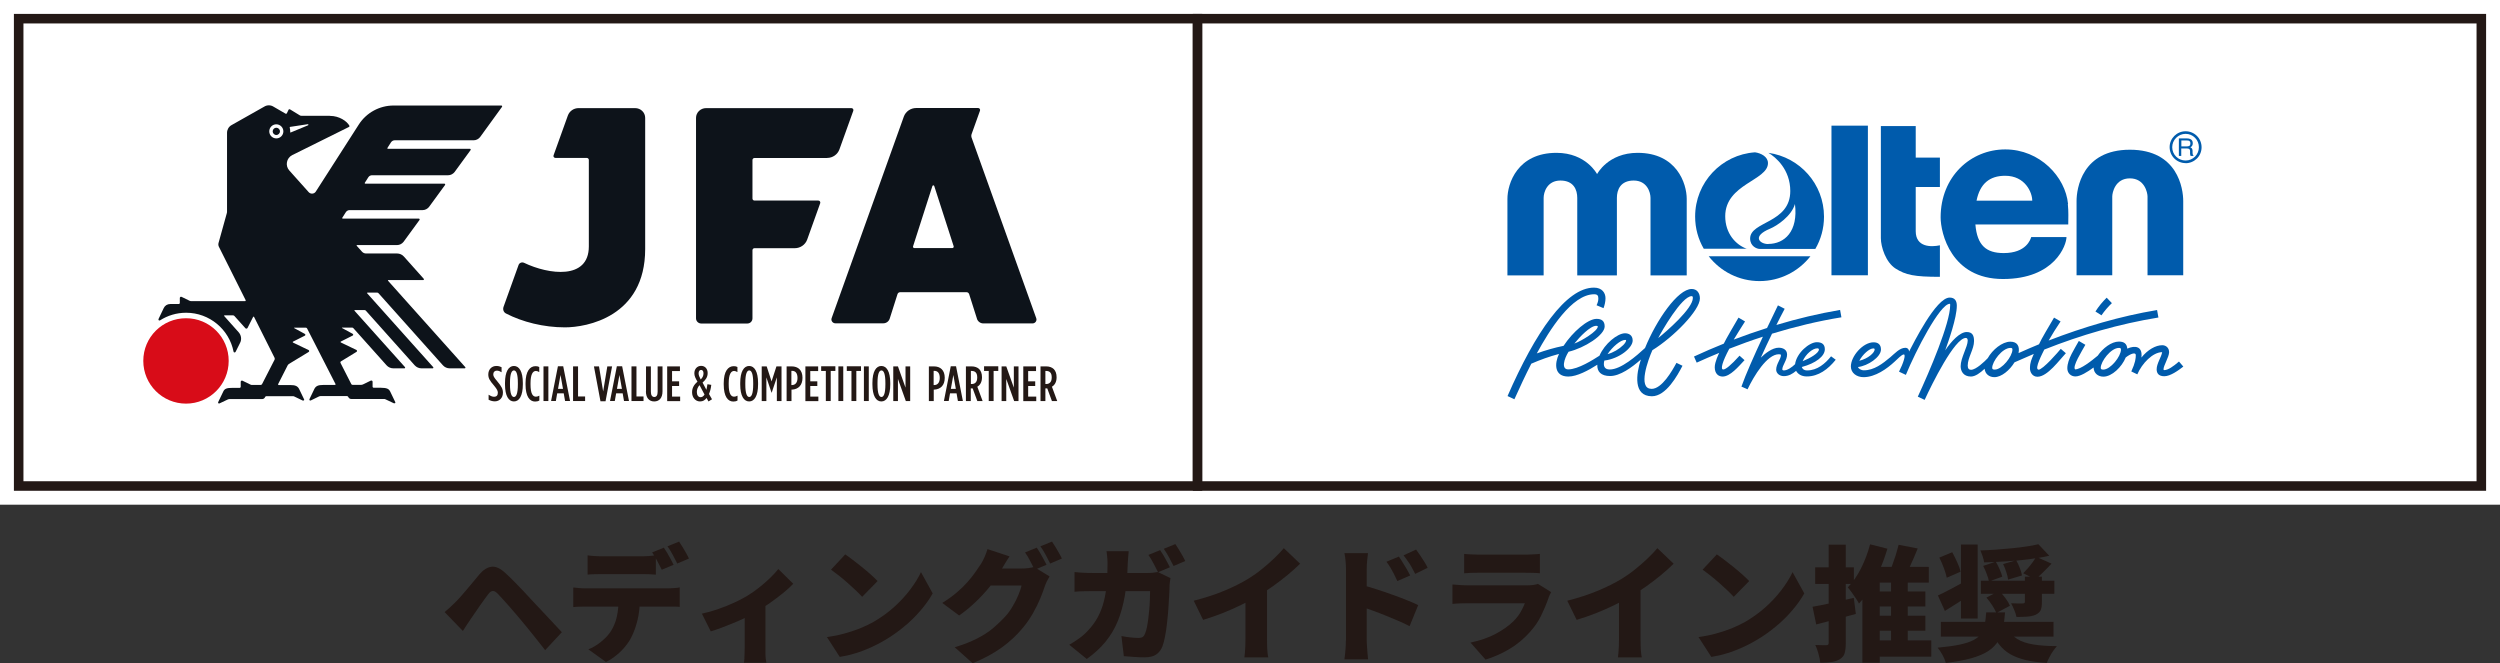
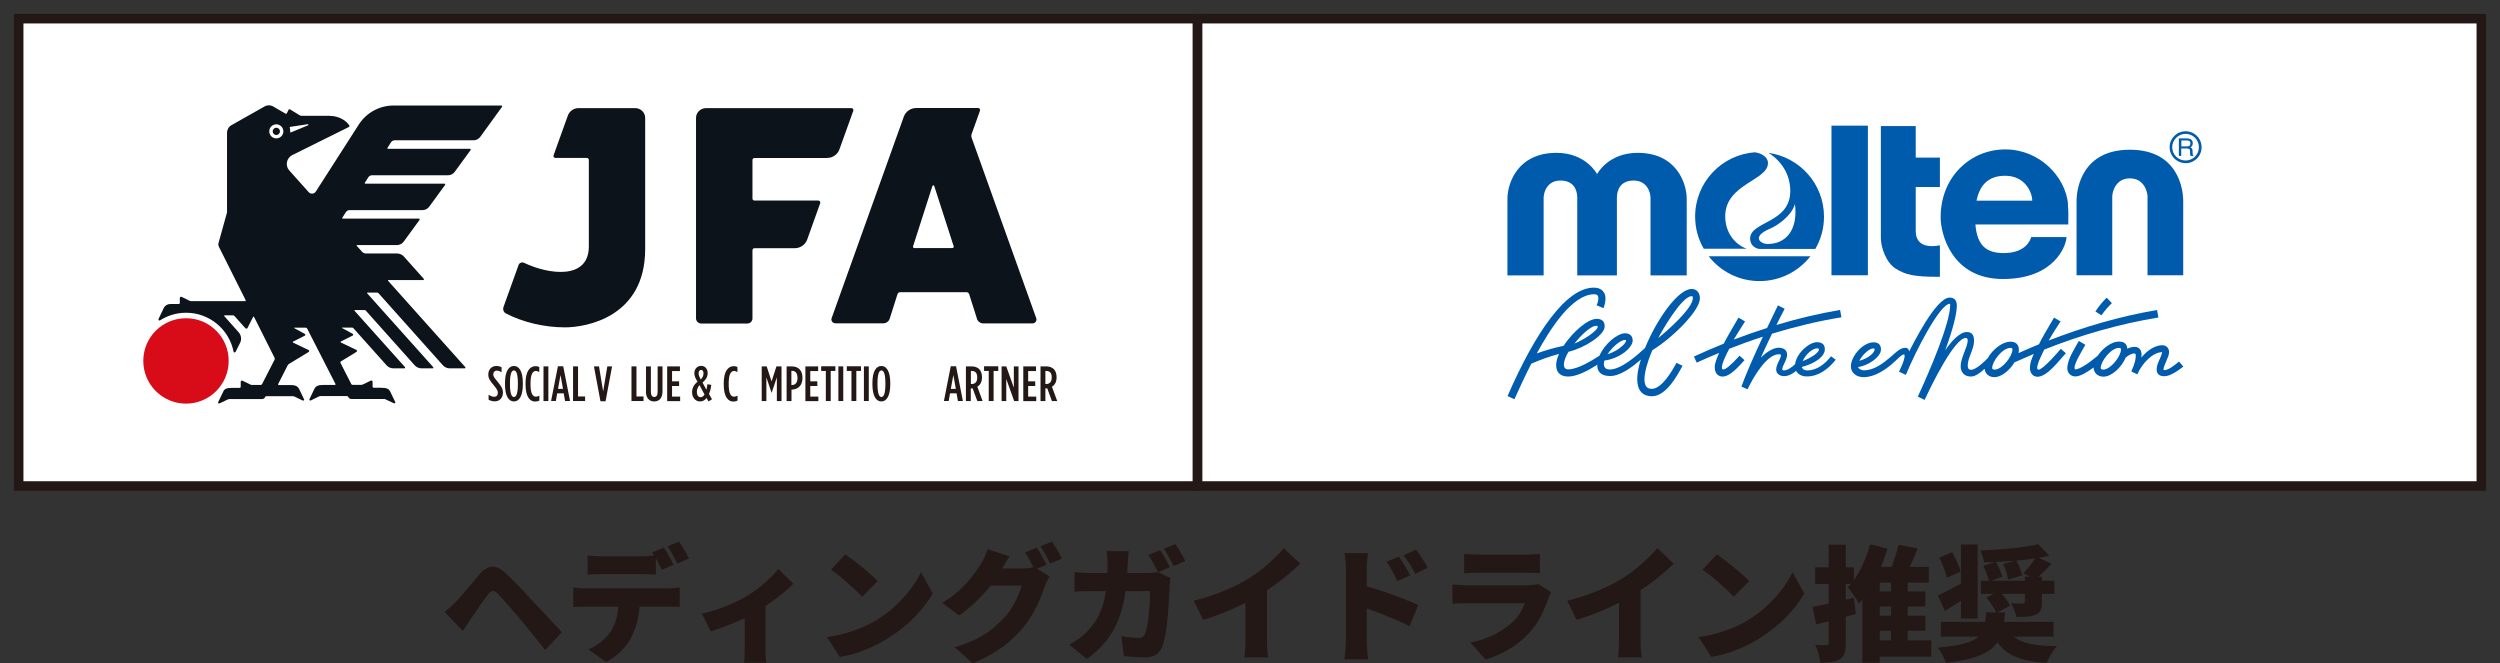
<svg xmlns="http://www.w3.org/2000/svg" id="_レイヤー_1" data-name="レイヤー 1" viewBox="0 0 240.94 63.94">
  <rect x="0" y="0" width="240.94" height="63.94" fill="#333333" stroke="none" />
  <defs>
    <style>
      .cls-1 {
        fill: #0d131a;
      }

      .cls-2 {
        fill: #231815;
      }

      .cls-3 {
        stroke-width: .92px;
      }

      .cls-3, .cls-4 {
        stroke: #231815;
        stroke-miterlimit: 10;
      }

      .cls-3, .cls-4, .cls-5 {
        fill: #fff;
      }

      .cls-4 {
        stroke-width: .92px;
      }

      .cls-6 {
        fill: #005bac;
      }

      .cls-7 {
        fill: #d80c18;
      }
    </style>
  </defs>
  <g>
    <g>
-       <rect class="cls-5" width="240.94" height="48.64" />
      <g>
        <rect class="cls-3" x="1.8" y="1.8" width="113.61" height="45.04" />
        <g>
          <g>
            <path class="cls-2" d="M47.09,38.53v-.49c.21.13.36.2.53.2.22,0,.36-.13.36-.38,0-.16-.05-.32-.36-.69-.42-.49-.56-.71-.56-1.08h0c0-.49.33-.82.78-.82.21,0,.36.05.5.12v.49c-.18-.11-.31-.16-.46-.16-.19,0-.34.13-.34.35,0,.17.06.3.37.66.44.53.56.76.56,1.12h0c0,.5-.34.83-.78.83-.22,0-.41-.06-.59-.15Z" />
            <path class="cls-2" d="M48.67,37.05v-.14c0-1.1.35-1.64.86-1.64s.86.54.86,1.64v.14c0,1.1-.35,1.64-.86,1.64s-.86-.54-.86-1.64ZM49.91,37.05v-.14c0-.89-.16-1.21-.38-1.21s-.38.32-.38,1.21v.14c0,.89.16,1.21.38,1.21s.38-.32.38-1.21Z" />
            <path class="cls-2" d="M50.65,37.03v-.1c0-1.16.43-1.64.96-1.64.16,0,.24.02.36.08v.49c-.12-.07-.22-.11-.32-.11-.29,0-.52.31-.52,1.18v.12c0,.9.22,1.18.52,1.18.1,0,.21-.03.33-.1v.47c-.12.07-.24.1-.41.1-.52,0-.92-.49-.92-1.64Z" />
            <path class="cls-2" d="M52.38,35.31h.47v3.34h-.47v-3.34Z" />
            <path class="cls-2" d="M53.77,35.3h.51l.66,3.35h-.48l-.13-.74h-.63l-.13.74h-.46l.66-3.35ZM54.26,37.48l-.24-1.34-.24,1.34h.49Z" />
            <path class="cls-2" d="M55.24,35.31h.47v2.9h.68v.44h-1.16v-3.34Z" />
            <path class="cls-2" d="M57.25,35.31h.48l.4,2.42.4-2.42h.46l-.63,3.36h-.49l-.63-3.36Z" />
-             <path class="cls-2" d="M59.45,35.3h.51l.66,3.35h-.48l-.13-.74h-.63l-.13.74h-.46l.66-3.35ZM59.94,37.48l-.24-1.34-.24,1.34h.49Z" />
            <path class="cls-2" d="M60.87,35.31h.47v2.9h.68v.44h-1.16v-3.34Z" />
            <path class="cls-2" d="M62.26,37.71v-2.4h.47v2.45c0,.34.13.5.33.5s.32-.16.32-.5v-2.45h.47v2.4c0,.66-.33.98-.8.98s-.8-.32-.8-.98Z" />
            <path class="cls-2" d="M64.29,35.31h1.24v.45h-.76v.99h.68v.45h-.68v1.02h.78v.44h-1.25v-3.34Z" />
            <path class="cls-2" d="M68.1,38.35c-.16.21-.34.34-.64.34-.42,0-.76-.37-.76-.87v-.03c0-.4.19-.72.52-1.01-.2-.33-.3-.55-.3-.79v-.03c0-.38.26-.7.65-.7s.63.3.63.68v.03c0,.37-.19.64-.49.9l.37.7c.04-.14.06-.32.1-.54l.37.06c-.04.37-.12.65-.22.88l.29.51-.34.21-.19-.35ZM67.9,38.03l-.48-.91c-.18.19-.26.43-.26.64v.03c0,.29.14.49.36.49.16,0,.28-.1.38-.25ZM67.8,35.99v-.03c0-.18-.09-.31-.23-.31s-.24.13-.24.31v.03c0,.16.06.31.2.58.19-.18.27-.37.27-.58Z" />
            <path class="cls-2" d="M69.75,37.03v-.1c0-1.16.43-1.64.96-1.64.16,0,.24.02.36.08v.49c-.12-.07-.22-.11-.32-.11-.29,0-.52.31-.52,1.18v.12c0,.9.22,1.18.52,1.18.1,0,.21-.03.33-.1v.47c-.12.07-.24.1-.41.1-.52,0-.92-.49-.92-1.64Z" />
-             <path class="cls-2" d="M71.34,37.05v-.14c0-1.1.35-1.64.86-1.64s.86.54.86,1.64v.14c0,1.1-.35,1.64-.86,1.64s-.86-.54-.86-1.64ZM72.59,37.05v-.14c0-.89-.16-1.21-.38-1.21s-.38.32-.38,1.21v.14c0,.89.16,1.21.38,1.21s.38-.32.38-1.21Z" />
            <path class="cls-2" d="M73.4,35.31h.49l.47,1.45.47-1.45h.49v3.34h-.45v-2.28l-.5,1.48h-.01l-.5-1.48v2.28h-.45v-3.34Z" />
            <path class="cls-2" d="M75.8,35.31h.49c.63,0,1.05.36,1.05,1.1h0c0,.73-.4,1.1-1,1.14h-.06v1.1h-.47v-3.34ZM76.33,37.11c.31,0,.53-.23.53-.68h0c0-.47-.2-.69-.52-.69h-.07v1.37h.06Z" />
            <path class="cls-2" d="M77.61,35.31h1.24v.45h-.76v.99h.68v.45h-.68v1.02h.78v.44h-1.25v-3.34Z" />
            <path class="cls-2" d="M79.59,35.75h-.45v-.45h1.37v.45h-.45v2.9h-.47v-2.9Z" />
            <path class="cls-2" d="M80.8,35.31h.47v3.34h-.47v-3.34Z" />
            <path class="cls-2" d="M82.06,35.75h-.45v-.45h1.37v.45h-.45v2.9h-.47v-2.9Z" />
            <path class="cls-2" d="M83.26,35.31h.47v3.34h-.47v-3.34Z" />
            <path class="cls-2" d="M84.08,37.05v-.14c0-1.1.35-1.64.86-1.64s.86.54.86,1.64v.14c0,1.1-.35,1.64-.86,1.64s-.86-.54-.86-1.64ZM85.33,37.05v-.14c0-.89-.16-1.21-.38-1.21s-.38.32-.38,1.21v.14c0,.89.16,1.21.38,1.21s.38-.32.38-1.21Z" />
-             <path class="cls-2" d="M86.09,35.31h.45l.73,2.05v-2.05h.45v3.34h-.42l-.76-2.13v2.13h-.45v-3.34Z" />
-             <path class="cls-2" d="M89.51,35.31h.49c.63,0,1.05.36,1.05,1.1h0c0,.73-.4,1.1-1,1.14h-.06v1.1h-.47v-3.34ZM90.04,37.11c.31,0,.53-.23.53-.68h0c0-.47-.2-.69-.52-.69h-.07v1.37h.06Z" />
            <path class="cls-2" d="M91.63,35.3h.51l.66,3.35h-.48l-.13-.74h-.63l-.13.74h-.46l.66-3.35ZM92.12,37.48l-.24-1.34-.24,1.34h.49Z" />
            <path class="cls-2" d="M93.09,35.31h.54c.31,0,.56.09.74.26.17.18.27.43.27.78v.03c0,.44-.19.74-.45.89l.51,1.38h-.51l-.45-1.22s-.04,0-.06,0h-.12v1.22h-.47v-3.34ZM93.65,37.01c.32,0,.53-.19.53-.62v-.03c0-.46-.23-.61-.54-.61h-.07v1.26h.08Z" />
            <path class="cls-2" d="M95.29,35.75h-.45v-.45h1.37v.45h-.45v2.9h-.47v-2.9Z" />
            <path class="cls-2" d="M96.53,35.31h.45l.73,2.05v-2.05h.45v3.34h-.42l-.76-2.13v2.13h-.45v-3.34Z" />
            <path class="cls-2" d="M98.61,35.31h1.24v.45h-.76v.99h.68v.45h-.68v1.02h.78v.44h-1.25v-3.34Z" />
            <path class="cls-2" d="M100.28,35.31h.54c.31,0,.56.09.74.26.17.18.27.43.27.78v.03c0,.44-.19.74-.45.89l.51,1.38h-.51l-.45-1.22s-.04,0-.06,0h-.12v1.22h-.47v-3.34ZM100.83,37.01c.31,0,.53-.19.53-.62v-.03c0-.46-.23-.61-.54-.61h-.07v1.26h.08Z" />
          </g>
          <g>
            <path class="cls-1" d="M79.72,15.22c.53,0,1-.33,1.18-.82l1.34-3.73c.04-.12-.05-.25-.18-.25h-14.01c-.53,0-.97.42-.97.94v19.32c0,.28.23.5.51.5h4.43c.28,0,.5-.22.5-.5v-6.57c0-.1.09-.19.19-.19h3.89c.53,0,1.01-.33,1.19-.82l1.26-3.52c.04-.12-.05-.25-.18-.25h-6.16c-.1,0-.19-.09-.19-.19v-3.72c0-.11.09-.19.19-.19h7.01Z" />
            <path class="cls-1" d="M94.16,30.74c.09.25.33.43.61.43h4.74c.26,0,.45-.26.36-.5l-6.24-17.43c-.03-.09-.03-.19,0-.29l.82-2.29c.04-.12-.05-.25-.18-.25h-5.97c-.53,0-1.01.33-1.19.82l-6.96,19.43c-.09.24.1.5.36.5h4.62c.28,0,.52-.18.61-.43l.76-2.39c.04-.11.14-.18.26-.18h6.39c.11,0,.21.07.25.18l.76,2.39ZM89.86,17.93c.03-.09.16-.09.18,0l1.87,5.8c.03.09-.04.18-.13.18h-3.65c-.1,0-.17-.09-.13-.18l1.86-5.8Z" />
            <path class="cls-1" d="M55.76,10.42c-.46,0-.87.28-1.03.71l-1.38,3.84c-.05.12.05.25.18.25h3.02c.1,0,.2.08.2.19v8.34c0,3.24-3.86,2.72-6.24,1.58-.21-.1-.47,0-.54.23l-1.44,4.01c-.09.25,0,.52.23.64,1.58.82,3.63,1.34,5.69,1.34s7.73-.99,7.73-7.55v-12.64c0-.52-.43-.94-.97-.94h-5.46Z" />
          </g>
          <g>
            <path class="cls-7" d="M22.04,34.78c0,2.27-1.84,4.12-4.11,4.12s-4.12-1.84-4.12-4.12,1.84-4.11,4.12-4.11,4.11,1.84,4.11,4.11Z" />
            <path class="cls-1" d="M31.75,11.16h-2.69c-.06,0-.11-.01-.16-.04l-.95-.58c-.05-.03-.12-.01-.14.04l-.17.35s-.07.06-.11.03l-1.19-.69c-.13-.08-.28-.12-.43-.12s-.3.04-.43.12l-3.17,1.79c-.27.15-.43.44-.43.74v7.57c0,.06,0,.11-.02.17l-.8,2.88c-.03.12-.02.24.03.35l2.59,5.17s0,.08-.05.08h-5.21c-.06,0-.11-.01-.16-.04l-.76-.37c-.08-.04-.17.02-.17.11v.49s-.04.09-.08.09h-.85c-.27,0-.51.15-.62.39l-.51,1.07s0,.08.03.11c.04.03.09.02.13,0,.72-.46,1.58-.73,2.51-.73,2.26,0,4.15,1.62,4.57,3.75,0,.04.05.08.09.08.05,0,.09-.03.11-.07l.43-.86c.17-.33.11-.74-.14-1.02l-1.4-1.57s0-.06.03-.06h.82c.05,0,.11.02.14.06l1.06,1.18c.06.07.17.05.21-.03l.54-1.07s.06-.03.08,0l1.99,3.97s.02.11,0,.15l-1.22,2.38s-.07.07-.12.07h-.84c-.06,0-.11-.01-.16-.04l-.76-.37c-.08-.04-.17.02-.17.11v.49s-.04.09-.08.09h-.72c-.53,0-.75.07-.88.35l-.5,1.04s0,.08.03.1c.04.02.08.03.12,0l.78-.37c.05-.02.11-.04.16-.04h3.16c.11,0,.22-.07.27-.17v-.03s.08-.08.14-.08h2.54c.06,0,.11.01.16.04l.79.38s.08.01.12-.01c.03-.02.04-.07.02-.1l-.49-1.02c-.15-.27-.38-.36-.82-.36h-1.15s-.06-.04-.05-.08l.93-1.83s.06-.09.11-.12l1.91-1.16c.07-.04.06-.14,0-.18l-1.52-.73s-.03-.06,0-.08l1.15-.58c.07-.03.07-.13,0-.17l-1.03-.56s-.01-.04,0-.04h1.13c.05,0,.1.03.12.08l2.74,5.36s0,.08-.05.08h-1.15c-.45,0-.68.09-.83.36l-.49,1.02s0,.08.02.1c.03.03.08.03.12.01l.78-.38c.05-.02.11-.04.16-.04h2.54c.05,0,.1.03.12.08l.02.03c.05.1.15.17.27.17h3.16c.06,0,.11.01.16.04l.78.37s.08.02.12,0c.03-.02.05-.07.03-.1l-.5-1.04c-.14-.27-.35-.34-.88-.35h-.72s-.09-.04-.09-.09v-.49c0-.09-.09-.14-.17-.11l-.76.37s-.1.04-.16.04h-.84c-.05,0-.1-.03-.12-.07l-1.05-2.06s0-.1.03-.12l1.52-.93c.07-.04.06-.14,0-.18l-1.52-.73s-.03-.06,0-.08l1.15-.58c.07-.03.07-.13,0-.17l-1.03-.56s-.01-.04.01-.04h.95c.06,0,.11.02.14.06l3.2,3.58c.16.18.4.29.65.29h1.07c.06,0,.09-.07.05-.12l-4.87-5.44s0-.06.03-.06h.93c.05,0,.11.02.14.06l4.71,5.27c.17.18.4.29.65.29h1.08c.06,0,.09-.07.05-.12l-6.37-7.12s0-.06.03-.06h.93c.06,0,.11.02.14.06l6.21,6.95c.16.18.4.29.65.29h1.45c.06,0,.09-.07.05-.12l-7.45-8.33s0-.06.03-.06h3.37c.06,0,.09-.07.05-.12l-1.92-2.15c-.16-.18-.4-.29-.65-.29h-2.99c-.15,0-.29-.06-.39-.17l-.52-.58s0-.06.03-.06h3.87c.24,0,.47-.12.62-.31l1.54-2.11c.04-.05,0-.13-.06-.13h-7.35s-.06-.04-.04-.07l.35-.55c.08-.12.21-.2.36-.2h7.04c.24,0,.47-.12.62-.31l1.54-2.11c.04-.05,0-.13-.06-.13h-7.64s-.06-.04-.04-.07l.35-.55c.08-.12.21-.19.36-.19h7.33c.24,0,.47-.12.62-.31l1.54-2.11c.04-.05,0-.13-.06-.13h-7.92s-.06-.04-.04-.07l.35-.55c.08-.12.21-.2.36-.2h7.61c.24,0,.47-.12.62-.31l2.11-2.91c.04-.05,0-.13-.06-.13h-10.39c-1.35,0-2.62.69-3.35,1.83l-4.15,6.47c-.15.23-.49.26-.68.05l-1.87-2.09c-.42-.47-.27-1.2.28-1.48l5.48-2.72s.06-.07.04-.1c-.24-.46-1-.96-1.86-.96Z" />
            <path class="cls-5" d="M29.72,12.01s-.03-.04-.06-.04l-1.71.26s-.04.03-.03.06c.03.12.05.24.05.37,0,.03,0,.06,0,.08,0,.02.02.04.04.03l1.69-.7s.04-.04.03-.06Z" />
            <g>
              <path class="cls-5" d="M27.31,12.66c0,.38-.31.68-.68.68s-.68-.3-.68-.68.31-.68.68-.68.68.31.68.68Z" />
              <path class="cls-1" d="M26.98,12.66c0,.19-.16.35-.35.35s-.35-.16-.35-.35.16-.35.35-.35.35.16.35.35Z" />
            </g>
          </g>
        </g>
      </g>
      <rect class="cls-4" x="115.42" y="1.8" width="123.72" height="45.04" />
    </g>
    <g>
      <path class="cls-6" d="M177.47,30.59s-.13-.72-.13-.72c-2.06.35-4.12.84-6.14,1.45.26-.52.52-1.04.8-1.56l-.65-.33c-.21.43-.6,1.23-1.05,2.18-1.08.34-2.16.72-3.21,1.12.34-.58.73-1.17,1.09-1.75l-.63-.37c-.35.6-1.22,2.08-1.42,2.51-.97.39-1.92.8-2.87,1.24,0,0,.26.59.26.59.72-.33,1.44-.64,2.17-.94-.05.11-.43.87-.43,1.38,0,.62.35.9.76.9.73,0,1.53-.96,2.11-1.58l-.48-.43c-.84.93-1.34,1.33-1.57,1.33-.3,0-.08-.76.58-2,1.07-.42,2.15-.81,3.24-1.16-.8,1.72-1.68,3.69-2.07,4.81,0,0,.59.26.59.26.62-1.3,1.88-3.38,3.02-3.38.13,0,.2.02.2.09,0,.36-.46.85-.46,1.4,0,.33.31.62.74.62.46,0,.84-.22,1.18-.51.16.29.49.54,1.03.54,1.13,0,2.05-.69,2.79-1.61,0,0-.45-.33-.45-.33-.57.71-1.33,1.36-2.31,1.36-.34,0-.48-.2-.51-.33,1.35-.36,2.22-1.04,2.22-1.71,0-.48-.29-.68-.77-.68-.73,0-1.95,1.03-2.1,2.12-.29.29-.74.6-1.08.6-.09,0-.15-.04-.15-.1,0-.39.46-.88.46-1.43,0-.49-.42-.66-.81-.66-.61,0-1.32.56-1.72.96.35-.78.71-1.55,1.08-2.31,2.19-.67,4.41-1.21,6.69-1.58ZM175.15,33.57c.1,0,.15.05.15.11,0,.35-.84.84-1.57,1.13.31-.69.96-1.24,1.42-1.24Z" />
      <path class="cls-6" d="M159.15,37.47c-1.34,0-.3-2.83.1-3.72,2.04-1.26,4.58-3.84,4.58-4.99,0-.5-.27-.91-.79-.91-1.34,0-3.4,2.99-4.5,5.69-.82.76-2.32,2.07-3.4,2.07-.52,0-.65-.35-.52-.86,1.45-.18,2.73-1.23,2.73-1.93,0-.55-.41-.7-.74-.7-.72,0-1.97,1.01-2.46,2.16-.58.37-2.05,1.32-3.01,1.32-.7,0-.4-1.02.03-1.7,1.53-.36,3.48-1.6,3.48-2.44,0-.52-.29-.73-.78-.73-.85,0-2.31,1.27-3.18,2.6-.88.18-1.74.43-2.58.73,1.22-2.25,3.38-5.7,5.53-5.7.34,0,.4.16.4.42,0,.22-.07.43-.17.64l.67.28c.1-.27.19-.61.19-.96,0-.5-.32-1.02-1.11-1.02-2.7,0-5.66,4.33-8.33,10.45l.66.31c.52-1.15,1.05-2.3,1.63-3.43.85-.37,1.76-.7,2.67-.94-.44.92-.48,2.18.9,2.18.83,0,1.95-.6,2.79-1.14-.03.66.35,1.09,1.24,1.09.95,0,2.08-.82,2.96-1.59-.46,1.37-.76,3.53,1.06,3.54,1.37,0,2.47-2.01,2.95-2.94,0,0-.58-.28-.58-.28-.43.79-1.4,2.51-2.41,2.51ZM163.03,28.54c.09,0,.12.06.12.18,0,1.02-2.56,3.24-3.34,3.86.29-.57,2.26-4.04,3.23-4.04ZM156.63,32.76c.05,0,.09.01.09.04,0,.15-.17.35-.28.46-.4.39-.95.72-1.51.87.47-.7,1.25-1.37,1.69-1.37ZM153.84,31.4c.1,0,.15.03.15.06,0,.45-1.56,1.4-2.26,1.65.51-.64,1.53-1.71,2.11-1.71Z" />
      <path class="cls-6" d="M196.47,35.62c-.47,0,.43-1.67.55-1.93,3.55-1.41,7.21-2.47,11-3.09,0,0-.13-.72-.13-.72-3.54.59-7.1,1.64-10.45,2.94.35-.61.74-1.23,1.15-1.84l-.63-.37c-.39.67-1.27,2.13-1.45,2.57-.66.27-1.32.56-1.97.85.12-.63-.09-1.1-.79-1.1-.79,0-1.73.78-2.18,1.59-.3.32-1.13,1.12-1.61,1.12-.18,0-.32-.1-.32-.4,0-.78.61-1.58.61-2.37,0-.55-.17-.87-.71-.87-.65,0-1.48.88-2.07,1.77.32-.89,1.12-3.13,1.12-4.31,0-.46-.19-.78-.69-.78-1.32,0-3.52,4.47-3.91,5.2,0-.19-.13-.36-.36-.36-.55,0-1.03.56-1.45.91-.74.62-1.56,1.26-2.55,1.26-.28,0-.53-.17-.56-.32.93-.1,2.21-.95,2.21-1.69,0-.48-.29-.69-.71-.69-1.03,0-2.19,1.34-2.19,2.33,0,.63.56,1.03,1.22,1.03,1.14,0,2.27-.82,2.99-1.49.27-.24.69-.7.89-.7.22,0-.03.82-.46,1.66,0,0,.66.31.66.31.94-2.3,3.29-6.85,4.23-6.85.04,0,.04.03.04.13,0,1.74-1.99,6.38-3.12,8.82,0,0,.01,0,.04.02,0,0,0,0,0,0l-.04-.02.66.31c.7-1.52,2.89-5.97,3.97-5.97.13,0,.18.11.18.26,0,.59-.68,1.66-.68,2.47,0,.45.25.99.99.99.42,0,.9-.35,1.32-.75.05.51.45.81.94.81.69,0,1.48-.67,1.94-1.43.62-.28,1.24-.55,1.86-.81-.22.53-.37.8-.37,1.4,0,.35.23.8.72.8.97,0,2.12-1.62,2.74-2.27,0,0-.49-.42-.49-.42-.22.27-1.72,2.02-2.17,2.02ZM180.54,33.58c.1,0,.13.03.13.11,0,.29-.61.87-1.48,1.08.32-.6.96-1.19,1.35-1.19ZM192.24,35.62c-.18,0-.24-.05-.24-.17,0-.61.97-1.92,1.76-1.92.14,0,.19.04.19.16,0,.66-1.01,1.93-1.7,1.93Z" />
      <path class="cls-6" d="M209.98,34.86c-.52.45-1.03.81-1.4.81-.05,0-.07-.04-.07-.08,0-.35.52-1.16.54-1.63.01-.41-.28-.69-.66-.69-.63,0-1.4.43-2.01,1.19.14-1.13-.65-1.18-1.36-.86-.04-.47-.31-.68-.81-.68-.72,0-1.55.64-2.04,1.36-.61.51-1.64,1.32-2.18,1.32-.29-.28.67-1.78.99-2.37l-.63-.37c-.38.71-1.11,1.75-1.11,2.63,0,.5.37.79.78.79.47,0,1.16-.43,1.75-.86.02.55.43.88.95.88.82,0,1.78-.94,2.15-1.85.5-.39.97-.52.97-.23,0,.31-.04.73-.43,1.57h0s0,0,0,.01l.58.28s0,0,0-.01h0c.45-1.05,1.49-2.13,2.39-2.13-.07.47-.53,1.09-.53,1.65,0,.36.17.67.74.67s1.33-.54,1.83-.93l-.42-.49ZM202.7,35.62c-.18,0-.24-.05-.24-.17,0-.61.97-1.92,1.76-1.92.14,0,.19.04.19.16,0,.66-1.01,1.93-1.7,1.93Z" />
      <path id="_レイヤー_2_0_0_" data-name="レイヤー 2[0][0]" class="cls-6" d="M203.54,29.22l-.51-.53c-.41.41-.77.84-1.08,1.33l.58.37c.29-.42.64-.83,1.01-1.18Z" />
    </g>
    <g>
      <g>
        <path class="cls-6" d="M155.83,26.54v-7.47c0-.76.33-1.67,1.62-1.67s1.62,1.14,1.62,1.67v7.47h3.49v-7.37c0-1.48-.96-4.44-4.73-4.44-2.86,0-3.91,2.05-3.91,2.05,0,0-1.05-2.05-3.91-2.05-3.77,0-4.73,2.96-4.73,4.44v7.37h3.49v-7.47c0-.53.33-1.67,1.62-1.67s1.62.91,1.62,1.67v7.47h3.82Z" />
        <path class="cls-6" d="M164.68,24.7c1.14,1.46,2.91,2.39,4.9,2.39s3.76-.94,4.9-2.39h-9.79Z" />
        <path class="cls-6" d="M168.38,23.99c-1.11-.39-2.11-1.5-2.11-3.15,0-3.11,4.12-3.44,4.12-5.12,0-.62-.67-.96-1.25-1.04-3.23.22-5.77,2.91-5.77,6.19,0,1.13.3,2.19.83,3.1h4.18ZM174.96,23.98c.53-.91.83-1.97.83-3.1,0-3.14-2.33-5.73-5.36-6.15.71.41,2.11,1.61,2.11,3.68,0,3.13-3.87,2.9-3.87,4.58,0,.75.66,1,.91,1h5.38ZM170.41,23.52c-.81,0-1.61-.74.18-1.48.67-.28,2.07-1.21,2.4-2.38.33,2.65-1.01,3.85-2.58,3.85Z" />
        <rect class="cls-6" x="176.51" y="12.11" width="3.51" height="14.42" />
        <path class="cls-6" d="M186.96,18.02v-2.83h-2.33v-3.04h-3.36v10.81c0,.82.47,2.33,1.43,2.93.97.61,1.79.79,4.26.79v-3.04c-.82.18-2.33.21-2.33-1.36v-4.26h2.33Z" />
        <path class="cls-6" d="M199.31,19.66c-.25-2.61-2.72-5.26-6.05-5.26s-6.23,2.61-6.23,6.55c0,1.5,1,5.94,6.01,5.94s6.12-3.29,6.12-4.04h-3.4c-.07.22-.47,1.54-2.65,1.54-1.67,0-2.56-.72-2.73-2.76h8.95c0-.61.04-1.15-.04-1.97ZM190.49,19.34c.33-1.63,1.25-2.4,2.76-2.4,1.93,0,2.61,1.61,2.61,2.4h-5.38Z" />
        <path class="cls-6" d="M205.27,17.19c1.43,0,1.7,1.4,1.7,1.75v7.59h3.44v-7.16c0-1.18-.52-4.94-5.14-4.94s-5.14,3.76-5.14,4.94v7.16h3.44v-7.59c0-.36.27-1.75,1.7-1.75Z" />
      </g>
      <path class="cls-6" d="M210.64,15.73c.41,0,.79-.16,1.09-.45.29-.29.45-.68.45-1.09s-.16-.8-.45-1.09c-.29-.29-.68-.45-1.09-.45-.85,0-1.54.69-1.54,1.53,0,.41.16.8.45,1.09.29.29.68.45,1.09.45ZM209.35,14.19c0-.34.13-.66.38-.91.24-.24.56-.38.91-.38s.66.13.91.38c.24.24.37.56.37.91,0,.71-.57,1.28-1.28,1.28-.34,0-.67-.13-.91-.37-.24-.24-.38-.56-.38-.91Z" />
      <path class="cls-6" d="M210.22,13.54h.56c.08,0,.14.01.19.03.09.04.13.13.13.25,0,.11-.03.19-.09.23-.06.04-.15.06-.25.06h-.53v-.58ZM210.22,15.03v-.72h.52c.09,0,.16.01.21.03.08.04.12.11.12.22v.28c.02.07.02.11.03.13,0,.02.01.04.02.06h.28v-.04s-.06-.05-.07-.1c0-.03-.01-.08-.02-.14v-.23c-.01-.1-.03-.17-.06-.21-.03-.04-.08-.08-.15-.11.08-.04.13-.09.17-.15.04-.07.06-.15.06-.25,0-.19-.08-.33-.24-.4-.08-.04-.19-.06-.32-.06h-.78v1.69h.23Z" />
    </g>
  </g>
  <g>
    <path class="cls-2" d="M42.86,58.98c.19-.16.37-.31.53-.46.16-.15.34-.32.54-.52.14-.14.29-.3.46-.49s.35-.41.55-.64c.2-.24.41-.48.62-.74.21-.26.43-.52.64-.77.38-.45.77-.69,1.18-.74s.87.17,1.36.64c.29.26.57.54.85.82.28.28.55.57.82.85.27.28.52.55.76.82.27.29.58.62.92.98.34.37.7.74,1.06,1.13.36.38.69.74,1,1.07l-1.61,1.73c-.26-.33-.53-.67-.82-1.04-.29-.36-.58-.72-.86-1.07-.28-.35-.53-.65-.76-.92-.18-.22-.37-.44-.58-.68-.21-.24-.41-.47-.61-.7-.2-.23-.38-.43-.55-.61s-.3-.32-.4-.43c-.18-.18-.33-.26-.47-.25-.14,0-.29.11-.44.31-.1.14-.23.3-.37.5-.14.2-.29.4-.44.62s-.3.43-.44.64c-.14.21-.27.39-.38.55-.14.21-.29.42-.43.64-.14.22-.27.41-.38.59l-1.75-1.81Z" />
    <path class="cls-2" d="M55.25,56.62c.18.02.39.04.61.06.22.02.42.02.61.02h7.86c.13,0,.32,0,.56-.02.25-.01.46-.03.62-.07v1.88c-.16-.02-.35-.03-.58-.03-.22,0-.43,0-.61,0h-7.86c-.18,0-.38,0-.61.01-.23,0-.43.02-.6.04v-1.9ZM56.62,53.52c.21.03.44.06.7.07.26.02.49.02.69.02h3.8c.22,0,.46,0,.7-.02.24-.02.47-.04.7-.07v1.86c-.22-.02-.45-.03-.69-.04-.24,0-.47-.01-.7-.01h-3.8c-.21,0-.44,0-.7.01-.26,0-.49.02-.69.04v-1.86ZM61.67,57.65c0,.8-.08,1.51-.23,2.12-.15.61-.35,1.17-.6,1.66-.14.28-.33.57-.57.86-.24.3-.52.58-.84.84-.32.26-.66.49-1.03.67l-1.7-1.22c.4-.15.79-.38,1.18-.69.39-.31.7-.63.94-.97.3-.45.51-.95.63-1.49.12-.55.17-1.14.17-1.77h2.04ZM63.98,52.78c.1.14.21.32.33.52.12.2.23.41.34.61.11.2.2.37.27.52l-1.14.48c-.13-.25-.27-.53-.44-.85-.16-.32-.33-.59-.49-.82l1.13-.46ZM65.45,52.2c.1.15.22.33.34.53s.24.4.35.6c.11.2.2.36.26.5l-1.13.48c-.12-.25-.27-.53-.44-.85s-.34-.59-.5-.81l1.13-.46Z" />
    <path class="cls-2" d="M67.65,59.14c.52-.11,1.05-.26,1.59-.45s1.05-.39,1.52-.61c.47-.22.86-.42,1.18-.61.4-.24.8-.51,1.19-.82s.75-.62,1.08-.94.6-.61.8-.87l1.44,1.42c-.24.26-.56.56-.97.89s-.84.65-1.3.98c-.46.32-.92.62-1.37.88-.28.17-.6.34-.97.52-.37.18-.75.35-1.15.51s-.78.32-1.16.46c-.38.14-.72.26-1.03.35l-.85-1.7ZM71.78,58.64l1.99-.35v4.14c0,.15,0,.32,0,.52,0,.19.01.37.03.54s.04.3.06.38h-2.16c.02-.09.03-.22.04-.38,0-.17.02-.35.02-.54s.01-.36.01-.52v-3.79Z" />
    <path class="cls-2" d="M79.68,61.4c.59-.08,1.15-.19,1.69-.34s1.03-.31,1.51-.5.9-.4,1.3-.62c.72-.42,1.38-.89,1.97-1.42.59-.53,1.11-1.09,1.55-1.67.44-.58.8-1.15,1.06-1.71l1.13,2.05c-.32.57-.72,1.13-1.19,1.67-.47.55-1,1.07-1.59,1.55-.59.49-1.22.93-1.89,1.32-.41.24-.85.47-1.32.68s-.96.4-1.46.55c-.5.16-1.01.27-1.51.35l-1.24-1.92ZM81.46,53.43c.21.14.45.32.73.53.28.21.57.44.87.68.3.24.58.48.85.72.27.24.49.45.67.64l-1.49,1.52c-.16-.18-.36-.38-.61-.62-.25-.24-.52-.48-.8-.73s-.57-.49-.85-.71c-.28-.22-.53-.41-.74-.56l1.38-1.48Z" />
    <path class="cls-2" d="M97.3,53.62c-.17.24-.33.5-.49.77s-.28.48-.36.61c-.29.5-.64,1.02-1.06,1.54-.42.52-.88,1.02-1.39,1.5-.5.48-1.02.9-1.56,1.28l-1.63-1.21c.53-.33.99-.66,1.39-1,.4-.34.74-.67,1.03-1s.54-.64.75-.94c.21-.3.4-.57.56-.82.11-.17.23-.39.35-.67.12-.28.22-.53.28-.76l2.12.7ZM101.15,55.56c-.08.13-.16.28-.25.45-.08.17-.16.35-.22.53-.1.33-.25.71-.43,1.15-.18.44-.41.9-.68,1.38-.27.48-.59.95-.96,1.4-.58.71-1.26,1.35-2.03,1.91-.77.56-1.72,1.08-2.84,1.54l-1.73-1.54c.86-.26,1.59-.55,2.19-.86.6-.31,1.11-.64,1.53-1s.8-.72,1.14-1.09c.26-.28.49-.6.71-.97.22-.37.41-.73.56-1.1s.26-.67.31-.93h-3.82l.65-1.64h3.2c.2,0,.41-.01.63-.04.22-.03.41-.07.56-.11l1.48.91ZM99.92,52.78c.1.14.21.32.33.52.12.2.23.41.34.61.11.2.2.37.27.52l-1.14.48c-.13-.25-.27-.53-.44-.85-.16-.32-.33-.59-.49-.82l1.13-.46ZM101.39,52.2c.1.15.22.33.34.53s.24.4.35.6c.11.2.2.36.26.5l-1.13.48c-.12-.25-.27-.53-.44-.85s-.34-.59-.5-.81l1.13-.46Z" />
    <path class="cls-2" d="M108.78,53.13c-.02.14-.03.33-.05.56-.02.23-.03.42-.04.56-.03,1.18-.13,2.23-.28,3.15-.16.92-.39,1.75-.69,2.48s-.7,1.39-1.19,1.99c-.49.59-1.09,1.14-1.79,1.64l-1.69-1.37c.28-.16.58-.35.89-.57.32-.22.61-.47.88-.76.4-.42.73-.86.98-1.33s.45-.97.58-1.51c.14-.53.23-1.1.28-1.72.05-.61.08-1.27.08-1.97,0-.09,0-.21-.01-.35s-.02-.3-.04-.44c-.02-.15-.03-.27-.05-.37h2.14ZM112.8,55.74c-.02.1-.03.21-.05.35-.02.14-.03.24-.03.31,0,.27-.02.61-.04,1.01-.02.4-.05.84-.08,1.3s-.08.92-.13,1.37c-.05.46-.11.88-.19,1.27-.07.39-.16.71-.26.97-.13.33-.33.58-.59.76-.27.18-.63.27-1.09.27-.37,0-.73-.01-1.08-.04-.35-.02-.67-.05-.95-.07l-.23-1.94c.28.06.57.1.86.13.29.03.55.05.77.05.21,0,.36-.04.44-.11.09-.07.16-.18.22-.34.06-.14.11-.32.16-.55s.09-.49.13-.79.07-.6.1-.92c.03-.32.05-.63.06-.94s.02-.59.02-.86h-5.59c-.18,0-.44,0-.77.01-.33,0-.64.02-.92.05v-1.9c.28.03.58.06.89.07.31.02.58.02.8.02h5.34c.15,0,.31,0,.49-.02s.34-.04.51-.07l1.24.6ZM111.81,53.02c.1.14.21.32.33.52.12.2.23.41.34.61.11.2.2.37.27.52l-1.14.48c-.13-.25-.27-.53-.44-.85-.16-.32-.33-.59-.49-.82l1.13-.46ZM113.28,52.44c.1.15.22.33.34.53.12.2.24.4.35.6.11.2.2.36.26.5l-1.13.48c-.12-.25-.27-.53-.44-.85-.18-.32-.34-.59-.5-.81l1.13-.46Z" />
    <path class="cls-2" d="M115.06,57.89c1.1-.28,2.08-.6,2.94-.96.86-.36,1.63-.74,2.3-1.15.41-.25.83-.54,1.26-.89.43-.34.84-.7,1.22-1.06.38-.36.7-.7.95-1l1.57,1.5c-.38.37-.79.74-1.25,1.12s-.94.74-1.43,1.09c-.49.34-.97.66-1.45.94-.46.26-.98.54-1.55.82-.57.28-1.17.54-1.79.79-.63.25-1.25.46-1.88.65l-.9-1.84ZM120.02,56.72l2.09-.46v5.36c0,.19,0,.4.01.63,0,.23.02.44.04.64.02.2.04.36.07.47h-2.3c.02-.11.03-.27.05-.47.02-.2.03-.41.04-.64,0-.23.01-.44.01-.63v-4.91Z" />
    <path class="cls-2" d="M129.72,61.72v-6.85c0-.24-.01-.5-.04-.79-.02-.29-.06-.54-.11-.77h2.27c-.02.22-.05.47-.08.73-.03.26-.04.54-.04.83v6.85c0,.1,0,.27.02.49.01.22.03.45.05.69.02.24.04.45.06.64h-2.28c.04-.26.07-.56.1-.91.03-.35.04-.65.04-.9ZM131.3,56.39c.4.1.85.24,1.36.4s1.01.34,1.52.52.99.36,1.43.54c.44.18.8.33,1.07.47l-.83,2.03c-.34-.18-.7-.35-1.1-.52-.4-.17-.8-.34-1.2-.5-.4-.16-.8-.32-1.19-.46-.39-.14-.75-.27-1.07-.38v-2.1ZM134.82,53.64c.12.18.25.37.38.59.14.22.27.43.39.64.12.21.23.41.32.59l-1.24.54c-.13-.28-.24-.52-.34-.71-.1-.19-.2-.38-.31-.56-.11-.18-.24-.38-.4-.59l1.2-.5ZM136.47,52.96c.13.17.26.36.4.56.14.21.27.42.4.62s.24.4.32.58l-1.2.59c-.14-.28-.26-.51-.37-.7s-.22-.37-.34-.53-.25-.36-.41-.56l1.19-.55Z" />
    <path class="cls-2" d="M149.5,57.05c-.05.09-.1.19-.15.3-.05.11-.09.2-.11.28-.2.58-.44,1.14-.71,1.7-.27.56-.63,1.08-1.08,1.58-.59.66-1.26,1.22-2.01,1.66-.75.44-1.51.77-2.27,1l-1.45-1.64c.94-.2,1.75-.48,2.44-.85.69-.37,1.25-.77,1.69-1.2.3-.3.53-.59.7-.89.17-.3.31-.58.41-.85h-5.46c-.15,0-.38,0-.67.01s-.58.02-.85.05v-1.87c.28.02.55.04.82.06.27.02.5.02.7.02h5.71c.23,0,.43-.01.61-.04.17-.03.31-.06.4-.1l1.28.8ZM141.1,53.38c.17.02.38.04.64.05.26.01.49.02.7.02h4.55c.19,0,.43,0,.72-.02.29-.01.52-.03.7-.05v1.87c-.17-.02-.39-.03-.67-.04s-.54-.01-.77-.01h-4.52c-.2,0-.43,0-.68.01s-.48.02-.66.04v-1.87Z" />
    <path class="cls-2" d="M151.06,57.89c1.1-.28,2.08-.6,2.94-.96.86-.36,1.63-.74,2.3-1.15.41-.25.83-.54,1.26-.89.43-.34.84-.7,1.22-1.06.38-.36.7-.7.95-1l1.57,1.5c-.38.37-.79.74-1.25,1.12s-.94.74-1.43,1.09c-.49.34-.97.66-1.45.94-.46.26-.98.54-1.55.82-.57.28-1.17.54-1.79.79-.63.25-1.25.46-1.88.65l-.9-1.84ZM156.02,56.72l2.09-.46v5.36c0,.19,0,.4.01.63,0,.23.02.44.04.64.02.2.04.36.07.47h-2.3c.02-.11.03-.27.05-.47.02-.2.03-.41.04-.64,0-.23.01-.44.01-.63v-4.91Z" />
    <path class="cls-2" d="M163.68,61.4c.59-.08,1.15-.19,1.69-.34.53-.14,1.03-.31,1.51-.5.47-.19.9-.4,1.3-.62.72-.42,1.38-.89,1.97-1.42.59-.53,1.11-1.09,1.55-1.67.44-.58.8-1.15,1.06-1.71l1.13,2.05c-.32.57-.72,1.13-1.19,1.67-.47.55-1,1.07-1.59,1.55-.59.49-1.22.93-1.89,1.32-.41.24-.85.47-1.32.68s-.96.4-1.46.55c-.5.16-1.01.27-1.51.35l-1.24-1.92ZM165.46,53.43c.21.14.45.32.73.53s.57.44.87.68c.3.24.58.48.85.72.27.24.49.45.67.64l-1.49,1.52c-.16-.18-.36-.38-.61-.62-.25-.24-.52-.48-.8-.73s-.57-.49-.85-.71c-.28-.22-.53-.41-.74-.56l1.38-1.48Z" />
    <path class="cls-2" d="M174.68,58.48c.51-.09,1.12-.21,1.84-.37s1.42-.32,2.14-.49l.2,1.55c-.65.18-1.31.35-1.97.53s-1.29.34-1.85.48l-.35-1.69ZM176.22,52.49h1.67v9.48c0,.41-.04.73-.11.98s-.23.43-.45.57c-.22.14-.49.24-.8.28-.31.04-.68.07-1.1.07-.02-.23-.08-.51-.17-.85-.09-.33-.19-.62-.31-.86.22,0,.43.01.64.02s.35,0,.43,0,.14-.02.17-.05c.03-.04.05-.09.05-.17v-9.47ZM174.94,54.68h3.73v1.6h-3.73v-1.6ZM180.23,52.46l1.67.42c-.19.66-.43,1.32-.71,1.97-.28.65-.59,1.26-.93,1.83-.34.57-.71,1.06-1.1,1.49-.06-.13-.16-.29-.29-.49-.13-.2-.27-.39-.41-.59-.14-.2-.27-.36-.38-.48.48-.49.91-1.1,1.28-1.84.37-.74.66-1.51.87-2.31ZM181.16,54.63h4.73v1.52h-4.73v7.72h-1.67v-8.4l.83-.84h.84ZM180.02,61.72h6.11v1.57h-6.11v-1.57ZM180.21,57h5.35v1.45h-5.35v-1.45ZM180.21,59.34h5.35v1.45h-5.35v-1.45ZM182.97,52.5l1.85.36c-.22.56-.46,1.11-.71,1.65s-.48,1-.69,1.37l-1.49-.37c.14-.27.27-.58.4-.93.13-.35.25-.7.37-1.07.11-.36.2-.7.28-1.01ZM182.25,55.5h1.61v6.65h-1.61v-6.65Z" />
    <path class="cls-2" d="M191.42,59.02h1.82c-.04.56-.11,1.07-.2,1.53-.09.46-.25.87-.47,1.24-.22.36-.53.68-.94.95-.41.27-.95.5-1.61.69-.67.19-1.5.34-2.49.46-.06-.22-.16-.48-.32-.77-.16-.29-.32-.53-.47-.7.87-.08,1.59-.18,2.15-.3.56-.12,1.01-.27,1.34-.45.33-.18.58-.39.74-.64.16-.25.27-.54.32-.87.06-.33.1-.71.13-1.13ZM186.77,57.39c.33-.15.72-.35,1.18-.59.46-.24.93-.5,1.4-.76l.46,1.31c-.38.26-.78.53-1.19.79-.41.26-.8.51-1.18.74l-.67-1.48ZM186.9,53.74l1.25-.52c.16.3.32.62.48.97s.27.66.32.91l-1.33.58c-.05-.26-.14-.57-.28-.94-.14-.37-.28-.7-.44-1.01ZM187.05,59.93h10.86v1.42h-10.86v-1.42ZM188.99,52.48h1.61v7.13h-1.61v-7.13ZM196.46,52.46l1.04,1.1c-.59.14-1.24.25-1.96.34-.71.09-1.44.16-2.18.2-.74.05-1.45.08-2.14.1-.02-.16-.06-.35-.14-.58-.08-.23-.15-.42-.22-.57.5-.02,1-.04,1.52-.08.52-.04,1.02-.08,1.51-.13.49-.05.96-.1,1.4-.17.44-.06.83-.14,1.16-.22ZM190.91,55.97h7.08v1.26h-7.08v-1.26ZM191.13,54.54l1.21-.41c.14.22.26.47.38.74s.2.51.25.71l-1.28.46c-.04-.2-.11-.44-.22-.73s-.22-.54-.34-.77ZM191.45,57.59l1.22-.64c.21.2.41.43.61.7.2.27.34.51.43.73l-1.31.7c-.08-.21-.21-.45-.39-.73-.18-.28-.37-.53-.57-.76ZM193.47,60.57c.22.42.54.76.94,1.01.4.25.91.42,1.54.53.63.1,1.39.16,2.29.16-.12.13-.24.29-.37.47-.13.19-.25.38-.35.59-.11.2-.19.39-.26.56-.78-.05-1.46-.14-2.04-.28-.58-.14-1.07-.33-1.49-.57s-.77-.56-1.07-.94c-.3-.38-.57-.84-.8-1.37l1.62-.16ZM193.05,54.36l1.26-.36c.13.22.25.47.35.74.11.27.18.51.21.72l-1.34.4c-.02-.2-.08-.44-.17-.72-.09-.28-.19-.54-.31-.78ZM195.15,55.58h1.64v2.46c0,.34-.04.61-.13.79-.09.18-.26.32-.5.43-.24.1-.51.15-.81.17s-.64.03-1.01.03c-.04-.21-.11-.44-.22-.68-.1-.25-.2-.46-.3-.64.2,0,.42.01.65.02.24,0,.39,0,.46,0,.08,0,.14-.02.17-.04s.05-.06.05-.13v-2.41ZM196.26,53.67l1.46.65c-.27.29-.54.57-.81.83-.27.27-.51.49-.74.68l-1.18-.58c.14-.14.29-.31.45-.49.16-.18.31-.37.45-.56.14-.19.26-.37.36-.53Z" />
  </g>
</svg>